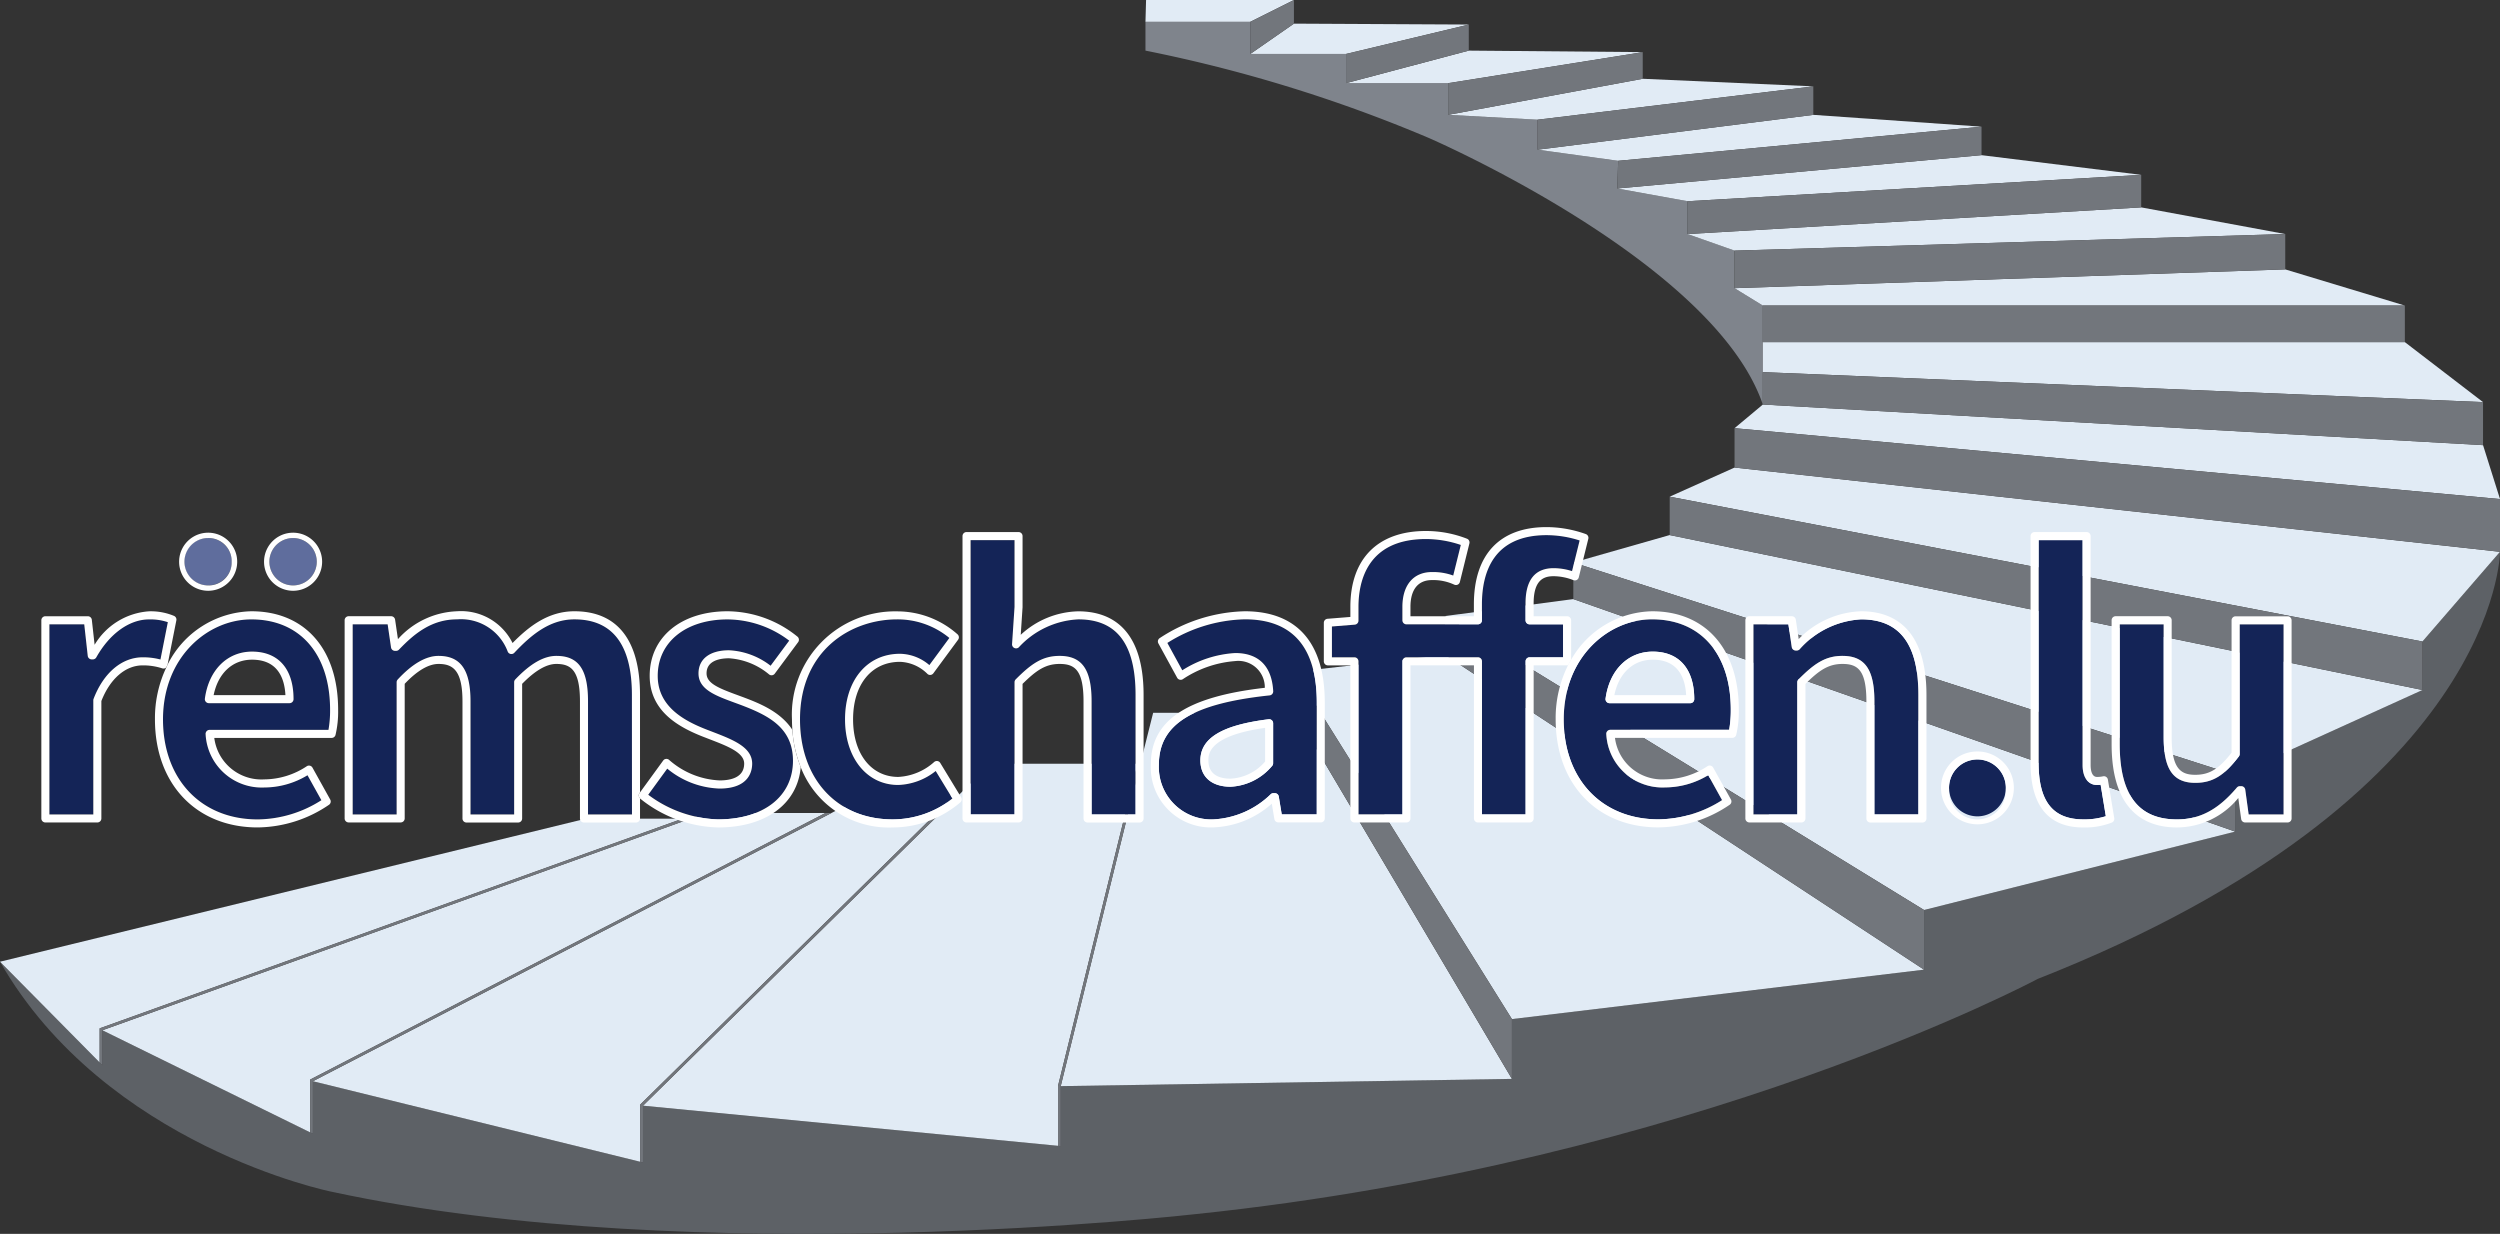
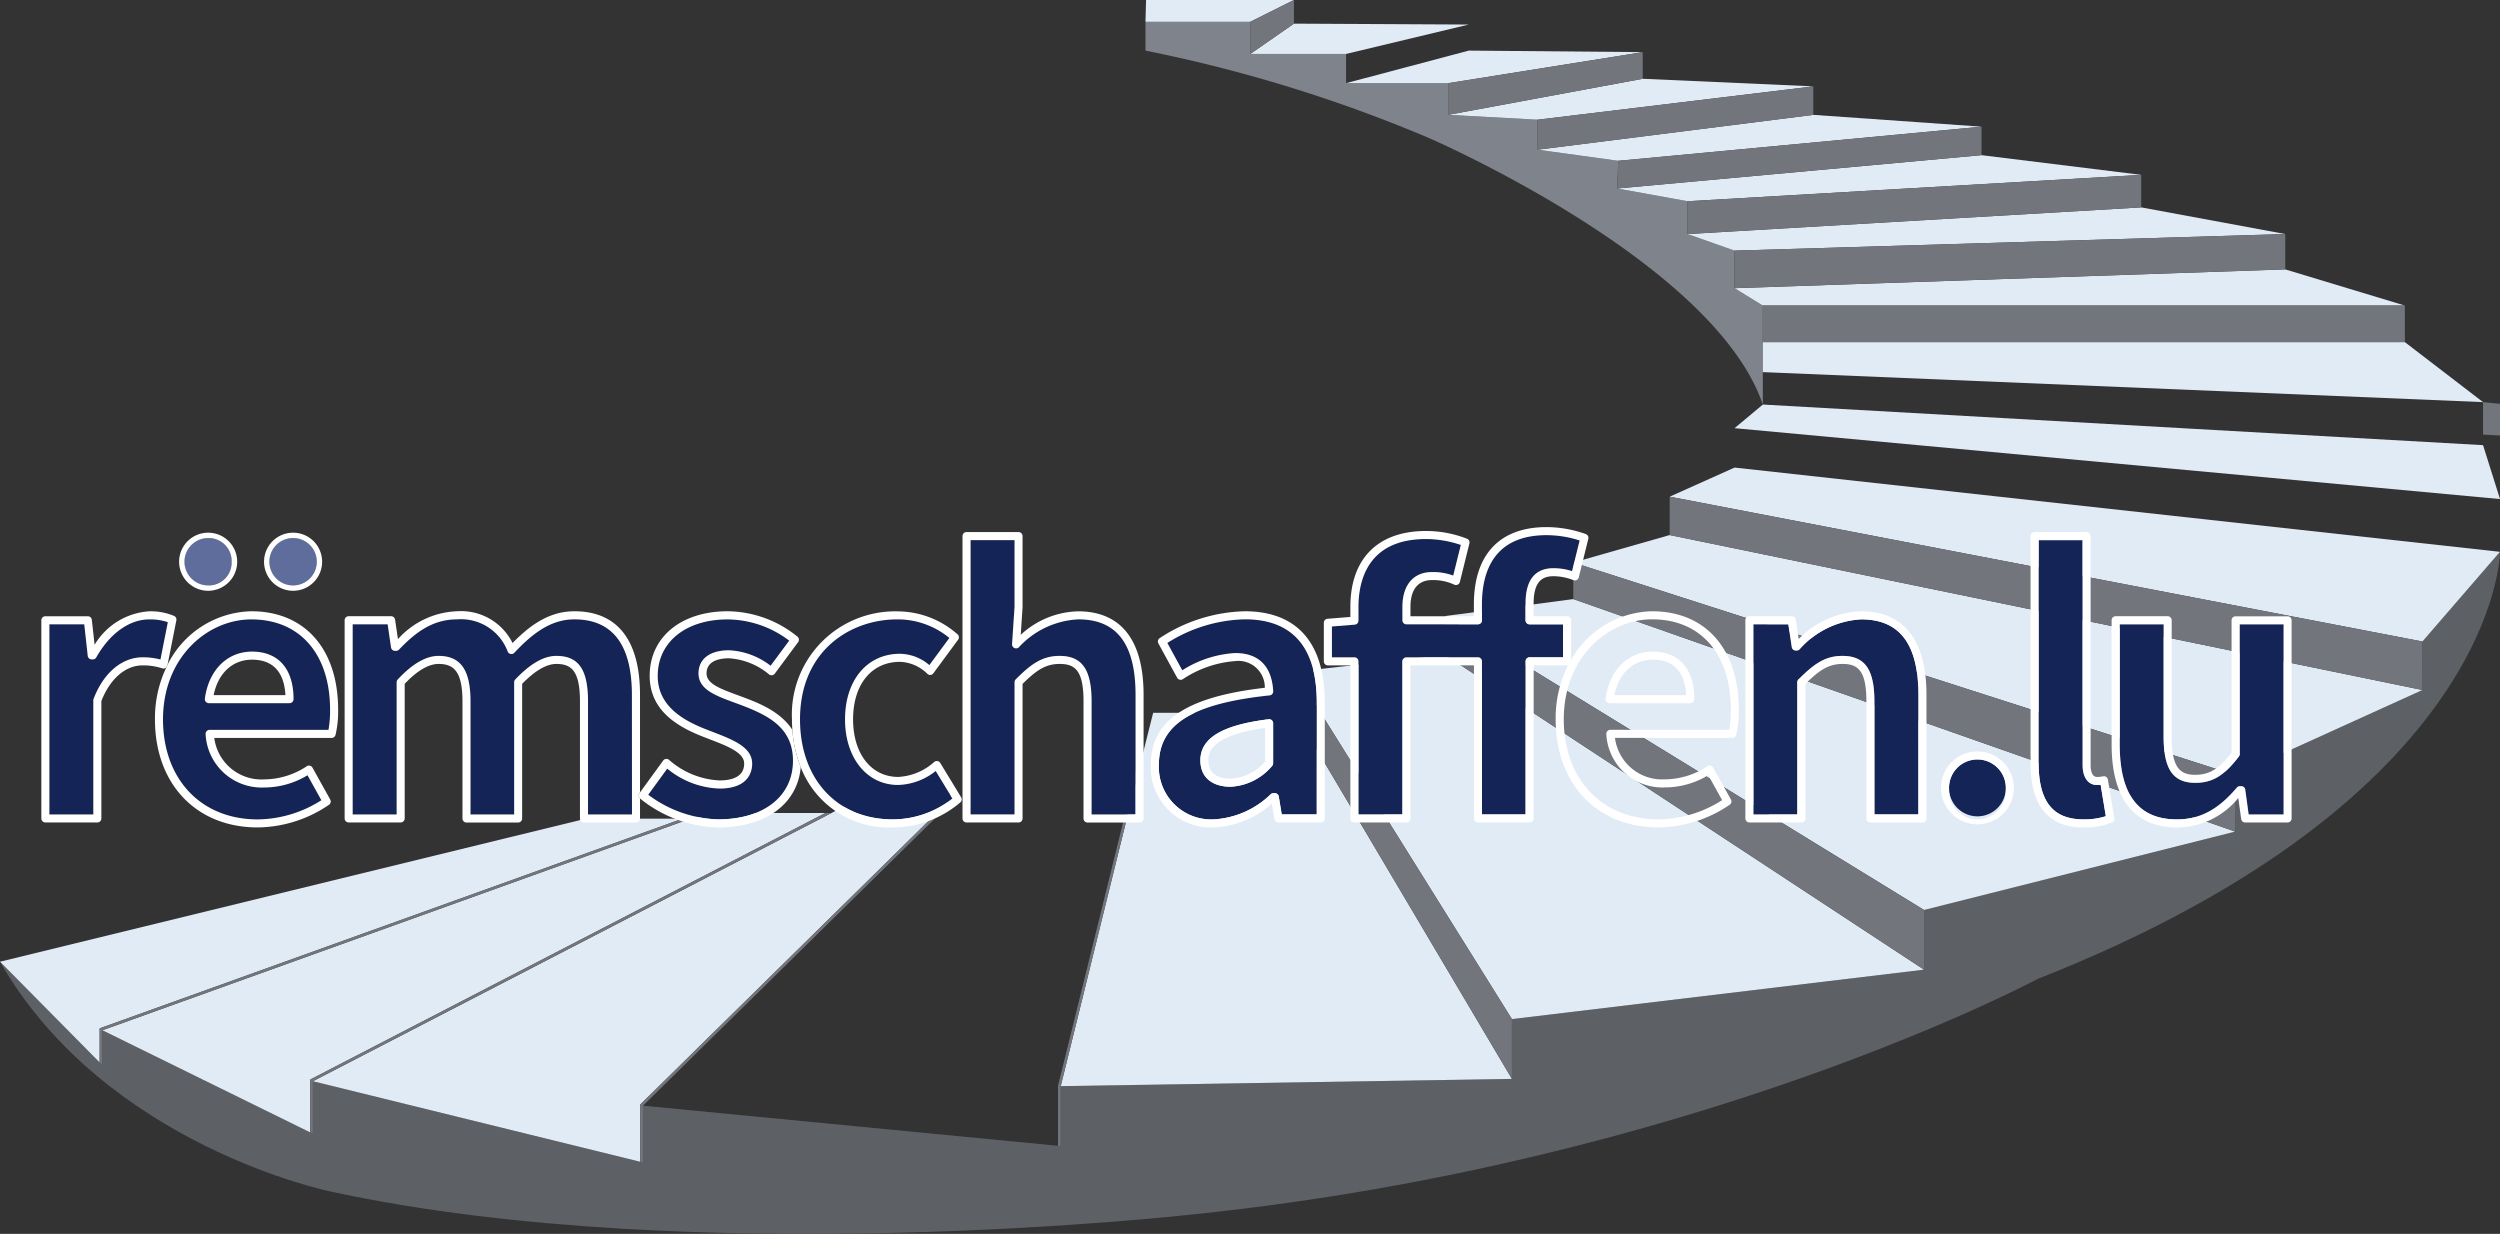
<svg xmlns="http://www.w3.org/2000/svg" width="253.945" height="125.335" viewBox="0 0 253.945 125.335">
  <rect x="0" y="0" width="253.945" height="125.335" fill="#333333" stroke="none" />
  <g id="Group_73" data-name="Group 73" transform="translate(-17.812 -13.802)">
    <g id="Group_68" data-name="Group 68" transform="translate(17.812 13.802)">
      <path id="Path_198" data-name="Path 198" d="M194.079,48.5V44.786l-2.873-1.764V39.2l-4.771-1.682V34.187l-7.142-1.293.093-2.813L171.2,28.954V25.907l-9.08-.493V22.195H151.745V19.227h-9.727V15.965h-10.65v2.924a148.425,148.425,0,0,1,28.75,8.859s29,12.523,33.961,27.093V48.5Z" transform="translate(-15.015 -13.748)" fill="#7f848c" />
      <g id="Group_65" data-name="Group 65" transform="translate(0 56.053)">
        <path id="Path_199" data-name="Path 199" d="M263.876,82.545l-19.022,8.637v5.746l-31.6,7.962v6.066l-41.862,5.016v6.074l-45.832.737v0l0,6.092-.278-.031h0l-42.159-4.077h0v5.766l-.138-.035h0l-33.392-8.214h0v5.324l-.138-.066h0L28.212,117.107h0v3.56l-.138-.15h0L17.812,110.144c10.735,18.715,33.615,23.349,33.615,23.349,37.316,8.075,87.811,2.29,87.811,2.29,50.851-5.294,85.547-23.888,85.547-23.888,46.911-18.483,46.972-43.388,46.972-43.388l-7.88,9.111Z" transform="translate(-17.812 -68.507)" fill="#5d6166" />
      </g>
      <g id="Group_66" data-name="Group 66">
        <path id="Path_200" data-name="Path 200" d="M146.451,13.8H131.43l-.061,2.216h10.65Z" transform="translate(-15.015 -13.802)" fill="#e1ebf5" />
        <path id="Path_201" data-name="Path 201" d="M141.762,19.223h9.727l12.466-2.986-17.761-.092Z" transform="translate(-14.759 -13.744)" fill="#e1ebf5" />
        <path id="Path_202" data-name="Path 202" d="M151.255,22.125h10.373l19.762-3.152-17.668-.154Z" transform="translate(-14.526 -13.678)" fill="#e1ebf5" />
        <path id="Path_203" data-name="Path 203" d="M161.379,25.275l9.08.492,28.011-3.386-17.33-.77Z" transform="translate(-14.276 -13.609)" fill="#e1ebf5" />
        <path id="Path_204" data-name="Path 204" d="M170.241,28.727l8.188,1.127,36.907-3.466-17.084-1.2Z" transform="translate(-14.058 -13.521)" fill="#e1ebf5" />
        <path id="Path_205" data-name="Path 205" d="M178.142,32.569l7.141,1.293,46.079-2.678-16.222-2Z" transform="translate(-13.863 -13.423)" fill="#e1ebf5" />
        <path id="Path_206" data-name="Path 206" d="M185.112,37.069l4.771,1.683,55.94-1.683L231.191,34.36Z" transform="translate(-13.692 -13.295)" fill="#e1ebf5" />
        <path id="Path_207" data-name="Path 207" d="M189.768,42.417l2.873,1.765h65.215l-12.148-3.673Z" transform="translate(-13.577 -13.144)" fill="#e1ebf5" />
        <path id="Path_208" data-name="Path 208" d="M192.572,47.718v3.047l73.157,3.047-7.942-6.095Z" transform="translate(-13.508 -12.966)" fill="#e1ebf5" />
        <path id="Path_209" data-name="Path 209" d="M265.8,58.032l-73.157-4.125-2.873,2.4,77.753,7.2Z" transform="translate(-13.577 -12.814)" fill="#e1ebf5" />
        <path id="Path_210" data-name="Path 210" d="M189.927,60.155l-6.587,2.955L259.8,77.824l7.88-9.112Z" transform="translate(-13.735 -12.66)" fill="#e1ebf5" />
        <path id="Path_211" data-name="Path 211" d="M241.012,91.223l19.023-8.637-76.46-15.741-9.788,2.791Z" transform="translate(-13.971 -12.495)" fill="#e1ebf5" />
        <path id="Path_212" data-name="Path 212" d="M209.724,104.775l31.6-7.962L174.1,73.193l-13.042,1.724Z" transform="translate(-14.284 -12.339)" fill="#e1ebf5" />
        <path id="Path_213" data-name="Path 213" d="M168.227,115.72,210.09,110.7,161.424,78.721,146.2,80.444Z" transform="translate(-14.65 -12.203)" fill="#e1ebf5" />
        <path id="Path_214" data-name="Path 214" d="M122.968,122.389l45.831-.737L146.77,84.469H132.356l-1.3,5.171h0Z" transform="translate(-15.222 -12.061)" fill="#e1ebf5" />
-         <path id="Path_215" data-name="Path 215" d="M81.555,124.25l42.159,4.077v-6.094l8.079-32.718H116.876l-3.3,3.233Z" transform="translate(-16.242 -11.937)" fill="#e1ebf5" />
        <path id="Path_216" data-name="Path 216" d="M48.83,121.69l33.391,8.215h0l-.139-.035v-5.811l.041-.041L114,92.66h-9.038l-3.465,1.785h0Z" transform="translate(-17.048 -11.86)" fill="#e1ebf5" />
        <path id="Path_217" data-name="Path 217" d="M27.962,116.469,49.2,126.907v0l-.139-.066v-5.36l.075-.038L101.406,94.4H89.3l-1.633.584Z" transform="translate(-17.562 -11.817)" fill="#e1ebf5" />
        <path id="Path_218" data-name="Path 218" d="M28.072,119.866l-.138-.149v-3.456l.091-.033L87.13,94.963H77.322l-59.51,14.529,10.26,10.374Z" transform="translate(-17.812 -11.803)" fill="#e1ebf5" />
      </g>
      <g id="Group_67" data-name="Group 67" transform="translate(10.122)">
        <path id="Path_219" data-name="Path 219" d="M141.762,16.018v3.263l4.432-3.078V13.8Z" transform="translate(-24.881 -13.802)" fill="#72767c" />
-         <path id="Path_220" data-name="Path 220" d="M151.255,19.221v2.967l12.466-3.306V16.235Z" transform="translate(-24.647 -13.742)" fill="#72767c" />
        <path id="Path_221" data-name="Path 221" d="M161.379,22.121v3.22l19.762-3.663V18.969Z" transform="translate(-24.398 -13.674)" fill="#72767c" />
        <path id="Path_222" data-name="Path 222" d="M170.241,25.749V28.8l28.011-3.54V22.364Z" transform="translate(-24.18 -13.591)" fill="#72767c" />
        <path id="Path_223" data-name="Path 223" d="M178.235,29.825l-.092,2.813,37-3.386V26.359Z" transform="translate(-23.985 -13.492)" fill="#72767c" />
        <path id="Path_224" data-name="Path 224" d="M185.112,33.813v3.335l46.079-2.709v-3.3Z" transform="translate(-23.814 -13.375)" fill="#72767c" />
        <path id="Path_225" data-name="Path 225" d="M189.768,38.686V42.5l55.94-1.908V37Z" transform="translate(-23.699 -13.23)" fill="#72767c" />
        <rect id="Rectangle_410" data-name="Rectangle 410" width="65.215" height="3.714" transform="translate(168.942 31.038)" fill="#72767c" />
-         <path id="Path_226" data-name="Path 226" d="M265.729,53.74l-73.157-3.047v3.294l73.157,4.125Z" transform="translate(-23.63 -12.893)" fill="#72767c" />
-         <path id="Path_227" data-name="Path 227" d="M189.768,56.25v4l77.753,8.557V63.452Z" transform="translate(-23.699 -12.756)" fill="#72767c" />
+         <path id="Path_226" data-name="Path 226" d="M265.729,53.74v3.294l73.157,4.125Z" transform="translate(-23.63 -12.893)" fill="#72767c" />
        <path id="Path_228" data-name="Path 228" d="M259.8,82.68V77.753l-76.46-14.713v3.9Z" transform="translate(-23.857 -12.589)" fill="#72767c" />
        <path id="Path_229" data-name="Path 229" d="M241.012,96.9V91.156L173.786,69.568v3.714Z" transform="translate(-24.093 -12.428)" fill="#72767c" />
        <path id="Path_230" data-name="Path 230" d="M209.724,110.8v-6.066L161.058,74.875v3.94Z" transform="translate(-24.406 -12.298)" fill="#72767c" />
        <path id="Path_231" data-name="Path 231" d="M168.227,121.753v-6.074L146.2,80.4v4.166Z" transform="translate(-24.772 -12.162)" fill="#72767c" />
        <path id="Path_232" data-name="Path 232" d="M122.7,122.234v6.094h0l.277.03,0-6.093v0l8.089-32.749h-.284Z" transform="translate(-25.351 -11.937)" fill="#72767c" />
        <path id="Path_233" data-name="Path 233" d="M48.634,121.441l-.075.038v5.36l.139.066.138.066v-5.324h0L101.5,94.4h-.6Z" transform="translate(-27.177 -11.817)" fill="#72767c" />
        <path id="Path_234" data-name="Path 234" d="M27.782,116.228l-.091.033v3.456l.138.149.139.149v-3.559h0L87.676,94.973l.027-.01h-.816Z" transform="translate(-27.691 -11.803)" fill="#72767c" />
        <path id="Path_235" data-name="Path 235" d="M81.325,124.018l-.041.041v5.811l.139.035.138.035v-5.765h0l32.019-31.5.012-.011H113.2Z" transform="translate(-26.371 -11.86)" fill="#72767c" />
      </g>
    </g>
    <g id="Group_72" data-name="Group 72" transform="translate(22.012 67.344)">
      <g id="Group_69" data-name="Group 69" transform="translate(0.817 0.818)">
        <path id="Path_236" data-name="Path 236" d="M32.831,75.2c-2,0-4,1.441-5.359,3.854a.409.409,0,0,1-.356.209h-.109A.409.409,0,0,1,26.6,78.9l-.355-3.2h-3.54V95.018h4.467v-11.6a.4.4,0,0,1,.028-.147c1.009-2.64,2.873-4.216,4.982-4.216a6.893,6.893,0,0,1,1.805.22l.747-3.794A5.507,5.507,0,0,0,32.831,75.2Z" transform="translate(-22.708 -66.649)" fill="#142457" />
        <path id="Path_237" data-name="Path 237" d="M42.944,75.2c-4.411,0-8.973,3.8-8.973,10.159,0,6.076,3.866,10.159,9.62,10.159a12.217,12.217,0,0,0,6.469-1.951l-1.41-2.537a8.483,8.483,0,0,1-4.377,1.244A5.71,5.71,0,0,1,38.3,86.889a.409.409,0,0,1,.4-.461h12.08a11.327,11.327,0,0,0,.164-2.036C50.946,78.724,47.88,75.2,42.944,75.2Zm3.882,8.519H38.631a.407.407,0,0,1-.4-.463c.393-2.9,2.274-4.775,4.789-4.775,2.681,0,4.219,1.76,4.219,4.83A.408.408,0,0,1,46.826,83.722Z" transform="translate(-22.431 -66.649)" fill="#142457" />
        <path id="Path_238" data-name="Path 238" d="M75.3,75.2c-2.543,0-4.436,1.631-6.1,3.395a.411.411,0,0,1-.368.122.406.406,0,0,1-.3-.239A5.072,5.072,0,0,0,63.366,75.2c-2.583,0-4.356,1.478-5.888,3.074a.406.406,0,0,1-.3.126h-.108a.408.408,0,0,1-.4-.349l-.344-2.347H52.775V95.018h4.467V81.588a.4.4,0,0,1,.109-.278c1.476-1.59,2.871-2.4,4.146-2.4,2.246,0,3.248,1.424,3.248,4.615V95.018h4.432V81.588a.405.405,0,0,1,.113-.282c1.533-1.61,2.9-2.393,4.177-2.393,2.251,0,3.212,1.38,3.212,4.615V95.018h4.467V82.883C81.146,77.786,79.179,75.2,75.3,75.2Z" transform="translate(-21.968 -66.649)" fill="#142457" />
        <path id="Path_239" data-name="Path 239" d="M91.438,83.875l-.56-.206c-1.982-.726-3.693-1.353-3.693-2.98,0-1.471,1.16-2.35,3.1-2.35a7.465,7.465,0,0,1,4.224,1.571l1.89-2.55A10.479,10.479,0,0,0,90.145,75.2c-4.249,0-7.1,2.306-7.1,5.738,0,3.157,2.741,4.606,5.129,5.515l.466.179c2.058.793,4,1.541,4,3.22,0,.76-.323,2.531-3.32,2.531a8.781,8.781,0,0,1-5.307-2.026l-1.932,2.654a12.425,12.425,0,0,0,7.1,2.507c4.621,0,7.607-2.336,7.607-5.953C96.781,86.178,94.254,84.94,91.438,83.875Z" transform="translate(-21.246 -66.649)" fill="#142457" />
        <path id="Path_240" data-name="Path 240" d="M110.91,90.607a6.441,6.441,0,0,1-3.81,1.418c-3.182,0-5.4-2.74-5.4-6.663,0-3.985,2.245-6.662,5.585-6.662a4.7,4.7,0,0,1,2.981,1.15l2.032-2.758a8.256,8.256,0,0,0-5.3-1.888c-4.754,0-9.872,3.178-9.872,10.159,0,6.076,3.78,10.159,9.405,10.159a9.806,9.806,0,0,0,6.081-2.123Z" transform="translate(-20.875 -66.649)" fill="#142457" />
        <path id="Path_241" data-name="Path 241" d="M124.982,75.4a8.777,8.777,0,0,0-6.048,2.838.409.409,0,0,1-.686-.327l.252-3.774V67.346h-4.466V95.212H118.5V81.782a.412.412,0,0,1,.12-.29c1.582-1.581,2.706-2.384,4.458-2.384,2.277,0,3.248,1.38,3.248,4.615V95.212h4.467V83.076C130.792,77.908,128.891,75.4,124.982,75.4Z" transform="translate(-20.459 -66.843)" fill="#142457" />
        <path id="Path_242" data-name="Path 242" d="M141.419,75.2a15.353,15.353,0,0,0-7.866,2.4l1.518,2.78a11.18,11.18,0,0,1,5.376-1.753c2.386,0,3.72,1.339,3.859,3.873a.409.409,0,0,1-.365.428c-7.881.837-11.245,2.941-11.245,7.034a5.318,5.318,0,0,0,5.559,5.559,8.986,8.986,0,0,0,5.81-2.562.407.407,0,0,1,.265-.1h.144a.409.409,0,0,1,.4.342l.3,1.815h3.558V83.673C148.737,78.052,146.274,75.2,141.419,75.2Zm2.887,14.617a.41.41,0,0,1-.123.293,5.867,5.867,0,0,1-4.2,2.092c-1.921,0-3.068-1-3.068-2.673,0-2.264,2.2-3.592,6.936-4.18a.4.4,0,0,1,.321.1.408.408,0,0,1,.137.305Z" transform="translate(-19.999 -66.649)" fill="#142457" />
        <path id="Path_243" data-name="Path 243" d="M169.524,75.5V73.778c0-2.37.961-3.573,2.854-3.573a6.2,6.2,0,0,1,1.869.3l.772-3.114a11.024,11.024,0,0,0-3.36-.54c-5.426,0-6.565,3.823-6.565,7.031V75.5a.409.409,0,0,1-.409.409h-7.261a.409.409,0,0,1-.409-.409V74.138c0-2.215,1.12-3.537,3-3.537a6,6,0,0,1,2.162.355l.771-3.108a11.01,11.01,0,0,0-3.542-.6c-5.963,0-6.854,4.316-6.854,6.889v1.4a.408.408,0,0,1-.376.407l-2.32.186v3.132h2.287a.409.409,0,0,1,.409.409V95.224h4.467V79.673a.409.409,0,0,1,.409-.409h7.261a.409.409,0,0,1,.409.409V95.224h4.43V79.673a.409.409,0,0,1,.409-.409h3.4V75.912h-3.4A.409.409,0,0,1,169.524,75.5Z" transform="translate(-19.577 -66.855)" fill="#142457" />
-         <path id="Path_244" data-name="Path 244" d="M181.8,75.2c-4.41,0-8.972,3.8-8.972,10.159,0,6.076,3.866,10.159,9.619,10.159a12.2,12.2,0,0,0,6.468-1.951l-1.408-2.537a8.489,8.489,0,0,1-4.377,1.244,5.709,5.709,0,0,1-5.977-5.389.409.409,0,0,1,.4-.461h12.08a11.461,11.461,0,0,0,.163-2.036C189.807,78.724,186.741,75.2,181.8,75.2Zm3.882,8.519h-8.195a.407.407,0,0,1-.307-.139.411.411,0,0,1-.1-.324c.393-2.9,2.274-4.775,4.79-4.775,2.68,0,4.218,1.76,4.218,4.83A.408.408,0,0,1,185.687,83.722Z" transform="translate(-19.011 -66.649)" fill="#142457" />
        <path id="Path_245" data-name="Path 245" d="M202.587,75.2a8.981,8.981,0,0,0-6.255,3.046.4.4,0,0,1-.286.118h-.109a.408.408,0,0,1-.4-.348l-.344-2.313h-3.553V95.018H196.1V81.588a.412.412,0,0,1,.12-.29c1.581-1.581,2.705-2.384,4.459-2.384,2.276,0,3.247,1.38,3.247,4.615V95.018H208.4V82.883C208.4,77.714,206.5,75.2,202.587,75.2Z" transform="translate(-18.548 -66.649)" fill="#142457" />
        <path id="Path_246" data-name="Path 246" d="M213.9,89.1a2.859,2.859,0,0,0-2.863,3.042A2.885,2.885,0,1,0,213.9,89.1Z" transform="translate(-18.07 -66.307)" fill="#142457" />
        <path id="Path_247" data-name="Path 247" d="M225.832,92.219c-.7,0-1.451-.533-1.451-2.027V67.346h-4.465V89.977c0,3.915,1.446,5.738,4.551,5.738a7.125,7.125,0,0,0,2.274-.323l-.527-3.188A3.572,3.572,0,0,1,225.832,92.219Z" transform="translate(-17.851 -66.843)" fill="#142457" />
        <path id="Path_248" data-name="Path 248" d="M240.134,88.873a.406.406,0,0,1-.084.247c-1.483,1.952-2.68,2.678-4.422,2.678-2.251,0-3.212-1.38-3.212-4.615V75.694h-4.466V87.867c0,5.144,1.9,7.643,5.81,7.643,2.326,0,4.2-1,6.086-3.233a.41.41,0,0,1,.313-.146h.142a.409.409,0,0,1,.4.352l.347,2.523H244.6V75.694h-4.466Z" transform="translate(-17.654 -66.637)" fill="#142457" />
      </g>
      <g id="Group_70" data-name="Group 70" transform="translate(14.52 1.111)">
        <path id="Path_249" data-name="Path 249" d="M36.082,69.565a2.381,2.381,0,0,0,2.424,2.387,2.406,2.406,0,0,0,0-4.812A2.371,2.371,0,0,0,36.082,69.565Z" transform="translate(-36.082 -67.141)" fill="#5f6d9d" />
        <path id="Path_250" data-name="Path 250" d="M46.926,71.953a2.406,2.406,0,0,0,0-4.812,2.406,2.406,0,1,0,0,4.812Z" transform="translate(-35.875 -67.141)" fill="#5f6d9d" />
      </g>
      <g id="Group_71" data-name="Group 71">
        <path id="Path_251" data-name="Path 251" d="M35.625,75.323a.407.407,0,0,0-.245-.456,6.128,6.128,0,0,0-2.529-.462,6.988,6.988,0,0,0-5.53,3.4l-.282-2.535a.408.408,0,0,0-.406-.364H22.32a.409.409,0,0,0-.409.409v20.13a.409.409,0,0,0,.409.409H27.6a.408.408,0,0,0,.408-.409V83.517c.89-2.27,2.453-3.621,4.193-3.621a6.3,6.3,0,0,1,2,.306.4.4,0,0,0,.329-.042.431.431,0,0,0,.081-.075c.042-.089.079-.183.123-.269ZM32.2,79.078c-2.109,0-3.972,1.576-4.982,4.216a.4.4,0,0,0-.028.147v11.6H22.728V75.726h3.54l.355,3.2a.409.409,0,0,0,.406.364h.109a.409.409,0,0,0,.356-.209c1.356-2.413,3.36-3.854,5.359-3.854a5.507,5.507,0,0,1,1.906.282L34.01,79.3A6.893,6.893,0,0,0,32.2,79.078Z" transform="translate(-21.911 -65.851)" fill="#fff" />
        <path id="Path_252" data-name="Path 252" d="M42.963,74.4a9.739,9.739,0,0,0-8.5,5.411c-.044.086-.081.18-.123.269a12.06,12.06,0,0,0-1.166,5.3c0,6.566,4.194,10.978,10.437,10.978a13.062,13.062,0,0,0,7.241-2.3.407.407,0,0,0,.125-.534l-1.8-3.235a.4.4,0,0,0-.254-.2.4.4,0,0,0-.319.048,7.9,7.9,0,0,1-4.313,1.34A4.83,4.83,0,0,1,39.2,87.265H51.122a.409.409,0,0,0,.39-.288,10.314,10.314,0,0,0,.269-2.566C51.782,78.239,48.4,74.4,42.963,74.4ZM50.8,86.447H38.721a.409.409,0,0,0-.4.461A5.71,5.71,0,0,0,44.293,92.3a8.483,8.483,0,0,0,4.377-1.244l1.41,2.537a12.217,12.217,0,0,1-6.469,1.951c-5.754,0-9.62-4.083-9.62-10.159,0-6.36,4.562-10.159,8.973-10.159,4.937,0,8,3.521,8,9.189A11.327,11.327,0,0,1,50.8,86.447Z" transform="translate(-21.634 -65.851)" fill="#fff" />
        <path id="Path_253" data-name="Path 253" d="M42.913,78.4c-2.515,0-4.4,1.874-4.789,4.775a.407.407,0,0,0,.4.463h8.195a.408.408,0,0,0,.409-.408C47.133,80.165,45.595,78.4,42.913,78.4Zm-3.9,4.42c.457-2.236,1.921-3.6,3.9-3.6,2.606,0,3.3,1.872,3.392,3.6Z" transform="translate(-21.512 -65.753)" fill="#fff" />
        <path id="Path_254" data-name="Path 254" d="M81.929,92.869l.053-.073V82.9c0-5.559-2.3-8.5-6.662-8.5-2.637,0-4.589,1.5-6.285,3.225a5.838,5.838,0,0,0-5.65-3.225,8.444,8.444,0,0,0-5.991,2.833l-.29-1.981a.41.41,0,0,0-.4-.349H52.386a.408.408,0,0,0-.408.409v20.13a.408.408,0,0,0,.408.409H57.67a.409.409,0,0,0,.409-.409V81.77c1.272-1.339,2.428-2.019,3.438-2.019,1.459,0,2.431.646,2.431,3.8v11.9a.408.408,0,0,0,.408.409H69.6a.408.408,0,0,0,.409-.409V81.773c1.306-1.342,2.474-2.022,3.473-2.022,1.479,0,2.4.635,2.4,3.8v11.9a.408.408,0,0,0,.408.409h5.284a.409.409,0,0,0,.409-.409V93.4A.405.405,0,0,1,81.929,92.869Zm-.763,2.169H76.7V83.549c0-3.235-.961-4.615-3.212-4.615-1.279,0-2.645.783-4.177,2.393a.405.405,0,0,0-.113.282v13.43H64.764V83.549c0-3.191-1-4.615-3.248-4.615-1.275,0-2.669.806-4.146,2.4a.4.4,0,0,0-.109.278v13.43H52.795V75.726h3.552l.344,2.347a.408.408,0,0,0,.4.349H57.2a.406.406,0,0,0,.3-.126c1.532-1.6,3.3-3.074,5.888-3.074A5.072,5.072,0,0,1,68.546,78.5a.406.406,0,0,0,.3.239.41.41,0,0,0,.368-.122c1.666-1.763,3.559-3.395,6.1-3.395,3.878,0,5.845,2.583,5.845,7.68Z" transform="translate(-21.171 -65.851)" fill="#fff" />
        <path id="Path_255" data-name="Path 255" d="M96.74,86.445c-1.224-1.886-3.463-2.737-4.991-3.315l-.567-.209c-1.958-.716-3.158-1.208-3.158-2.212,0-1.334,1.432-1.533,2.287-1.533a7.061,7.061,0,0,1,4.074,1.648.406.406,0,0,0,.568-.087l2.373-3.2a.41.41,0,0,0-.082-.569A11.411,11.411,0,0,0,90.168,74.4c-4.738,0-7.921,2.634-7.921,6.556,0,3.656,3.022,5.275,5.652,6.276l.467.181c1.789.689,3.479,1.338,3.479,2.457,0,1.416-1.361,1.712-2.5,1.712A8.312,8.312,0,0,1,84.2,89.48a.425.425,0,0,0-.307-.082.4.4,0,0,0-.274.164L81.264,92.8l-.053.073a.405.405,0,0,0,.053.535.178.178,0,0,0,.017.022A13.1,13.1,0,0,0,89.2,96.36c4.842,0,8.059-2.383,8.391-6.124A12.518,12.518,0,0,1,96.74,86.445Zm-7.542,9.1a12.425,12.425,0,0,1-7.1-2.507l1.932-2.654a8.781,8.781,0,0,0,5.307,2.026c3,0,3.32-1.771,3.32-2.531,0-1.679-1.944-2.427-4-3.22l-.466-.179c-2.388-.909-5.129-2.358-5.129-5.515,0-3.431,2.856-5.738,7.1-5.738a10.479,10.479,0,0,1,6.257,2.157l-1.89,2.55a7.465,7.465,0,0,0-4.223-1.571c-1.944,0-3.1.879-3.1,2.35,0,1.627,1.711,2.253,3.693,2.98l.56.206c2.816,1.065,5.343,2.3,5.343,5.693C96.8,93.2,93.819,95.541,89.2,95.541Z" transform="translate(-20.453 -65.851)" fill="#fff" />
        <path id="Path_256" data-name="Path 256" d="M111.387,89.807a.41.41,0,0,0-.283-.192.425.425,0,0,0-.329.091,5.9,5.9,0,0,1-3.655,1.521c-2.744,0-4.588-2.349-4.588-5.846,0-3.55,1.872-5.844,4.769-5.844a4.149,4.149,0,0,1,2.789,1.231.4.4,0,0,0,.311.1.415.415,0,0,0,.283-.163l2.516-3.415a.409.409,0,0,0-.064-.553,9.232,9.232,0,0,0-6.124-2.327A10.484,10.484,0,0,0,96.324,85.382c0,.362.017.715.042,1.064a12.518,12.518,0,0,0,.848,3.79,9.594,9.594,0,0,0,9.331,6.124,10.607,10.607,0,0,0,6.881-2.546.407.407,0,0,0,.081-.519ZM97.141,85.382c0-6.981,5.118-10.159,9.872-10.159a8.256,8.256,0,0,1,5.3,1.888l-2.032,2.758a4.7,4.7,0,0,0-2.981-1.15c-3.34,0-5.585,2.677-5.585,6.662,0,3.923,2.222,6.663,5.4,6.663a6.441,6.441,0,0,0,3.81-1.418l1.7,2.791a9.806,9.806,0,0,1-6.081,2.123C100.92,95.541,97.141,91.458,97.141,85.382Z" transform="translate(-20.078 -65.851)" fill="#fff" />
        <path id="Path_257" data-name="Path 257" d="M125,74.6a8.86,8.86,0,0,0-5.853,2.386l.185-2.8V66.957a.408.408,0,0,0-.408-.409h-5.284a.408.408,0,0,0-.408.409V95.64a.408.408,0,0,0,.408.409h5.284a.408.408,0,0,0,.408-.409V81.971c1.388-1.372,2.327-2.026,3.761-2.026,1.54,0,2.431.621,2.431,3.8v11.9a.409.409,0,0,0,.409.409h5.284a.408.408,0,0,0,.408-.409V83.1C131.628,76.073,128.024,74.6,125,74.6Zm5.81,20.633h-4.467V83.742c0-3.235-.971-4.615-3.248-4.615-1.752,0-2.876.8-4.458,2.384a.412.412,0,0,0-.12.29v13.43h-4.466V67.366h4.466v6.788l-.252,3.774a.409.409,0,0,0,.686.327A8.777,8.777,0,0,1,125,75.416c3.909,0,5.81,2.511,5.81,7.68Z" transform="translate(-19.662 -66.045)" fill="#fff" />
        <path id="Path_258" data-name="Path 258" d="M141.438,74.4a16.357,16.357,0,0,0-8.627,2.722.409.409,0,0,0-.143.543l1.906,3.486a.409.409,0,0,0,.562.158,11.089,11.089,0,0,1,5.332-1.849,2.686,2.686,0,0,1,3.011,2.715c-8,.915-11.579,3.329-11.579,7.8a6.1,6.1,0,0,0,6.375,6.377,9.411,9.411,0,0,0,5.915-2.407l.26,1.562a.409.409,0,0,0,.4.341h4.312a.408.408,0,0,0,.409-.409V83.692C149.574,77.616,146.76,74.4,141.438,74.4Zm7.318,20.633H145.2l-.3-1.815a.409.409,0,0,0-.4-.342h-.144a.407.407,0,0,0-.265.1,8.985,8.985,0,0,1-5.81,2.562,5.318,5.318,0,0,1-5.559-5.559c0-4.093,3.364-6.2,11.245-7.034a.409.409,0,0,0,.365-.428c-.138-2.534-1.472-3.873-3.859-3.873a11.18,11.18,0,0,0-5.376,1.753l-1.518-2.78a15.353,15.353,0,0,1,7.866-2.4c4.856,0,7.318,2.849,7.318,8.47Z" transform="translate(-19.202 -65.851)" fill="#fff" />
        <path id="Path_259" data-name="Path 259" d="M143.747,85.108c-4.733.588-6.936,1.916-6.936,4.18,0,1.673,1.147,2.673,3.068,2.673a5.867,5.867,0,0,0,4.2-2.092.41.41,0,0,0,.123-.293V85.514a.408.408,0,0,0-.137-.305A.4.4,0,0,0,143.747,85.108Zm-.359.872V89.4a4.94,4.94,0,0,1-3.509,1.742c-1.027,0-2.251-.323-2.251-1.856C137.628,88.663,137.628,86.79,143.388,85.98Z" transform="translate(-19.081 -65.588)" fill="#fff" />
        <path id="Path_260" data-name="Path 260" d="M174.172,75.522a.409.409,0,0,0-.409-.409h-3.4V73.8c0-2.443,1.088-2.755,2.036-2.755a5.534,5.534,0,0,1,2,.4.417.417,0,0,0,.339-.015.411.411,0,0,0,.209-.265l.971-3.918a.407.407,0,0,0-.257-.483,11.951,11.951,0,0,0-3.985-.707c-4.76,0-7.382,2.787-7.382,7.849v1.208h-6.443v-.956c0-1.754.773-2.719,2.178-2.719a5.074,5.074,0,0,1,2.278.467.417.417,0,0,0,.346-.005.408.408,0,0,0,.217-.269l.969-3.918a.407.407,0,0,0-.242-.476,11.435,11.435,0,0,0-4.178-.785c-4.875,0-7.671,2.81-7.671,7.706v1.024l-2.32.186a.409.409,0,0,0-.376.407v3.918a.409.409,0,0,0,.409.409h2.287V95.652a.409.409,0,0,0,.409.409h5.285a.409.409,0,0,0,.409-.409V80.1H164.3V95.652a.409.409,0,0,0,.409.409h5.248a.409.409,0,0,0,.409-.409V80.1h3.4a.373.373,0,0,0,.1-.02c.1-.189.2-.366.308-.545Zm-.818,3.761h-3.4a.409.409,0,0,0-.409.409V95.243h-4.43V79.693a.409.409,0,0,0-.409-.409h-7.26a.409.409,0,0,0-.409.409V95.243h-4.467V79.693a.409.409,0,0,0-.409-.409h-2.287V76.152l2.32-.186a.408.408,0,0,0,.376-.407v-1.4c0-2.573.89-6.889,6.854-6.889a11.01,11.01,0,0,1,3.542.6l-.771,3.108a6,6,0,0,0-2.162-.355c-1.876,0-3,1.322-3,3.537v1.365a.409.409,0,0,0,.409.409h7.26a.409.409,0,0,0,.409-.409V73.906c0-3.208,1.138-7.031,6.565-7.031a11.023,11.023,0,0,1,3.36.54l-.772,3.114a6.2,6.2,0,0,0-1.869-.3c-1.892,0-2.854,1.2-2.854,3.573v1.724a.409.409,0,0,0,.409.409h3.4Z" transform="translate(-18.78 -66.057)" fill="#fff" />
        <path id="Path_261" data-name="Path 261" d="M181.824,74.4a9.688,9.688,0,0,0-8.219,4.925c-.106.179-.213.357-.308.545a12.022,12.022,0,0,0-1.262,5.506c0,6.566,4.194,10.978,10.437,10.978a13.06,13.06,0,0,0,7.241-2.3.408.408,0,0,0,.125-.534l-1.8-3.235a.4.4,0,0,0-.256-.2.4.4,0,0,0-.318.048,7.9,7.9,0,0,1-4.313,1.34,4.828,4.828,0,0,1-5.092-4.214h11.922a.41.41,0,0,0,.391-.289,10.393,10.393,0,0,0,.268-2.565C190.644,78.239,187.265,74.4,181.824,74.4Zm7.839,12.042h-12.08a.409.409,0,0,0-.4.461,5.709,5.709,0,0,0,5.977,5.389,8.489,8.489,0,0,0,4.377-1.244l1.408,2.537a12.2,12.2,0,0,1-6.468,1.951c-5.753,0-9.619-4.083-9.619-10.159,0-6.36,4.562-10.159,8.972-10.159,4.937,0,8,3.521,8,9.189A11.461,11.461,0,0,1,189.664,86.447Z" transform="translate(-18.214 -65.851)" fill="#fff" />
        <path id="Path_262" data-name="Path 262" d="M181.775,78.4c-2.516,0-4.4,1.874-4.79,4.775a.411.411,0,0,0,.1.324.407.407,0,0,0,.307.139h8.195a.408.408,0,0,0,.409-.408C185.994,80.165,184.456,78.4,181.775,78.4Zm-3.9,4.42c.458-2.236,1.921-3.6,3.9-3.6,2.6,0,3.3,1.872,3.392,3.6Z" transform="translate(-18.092 -65.753)" fill="#fff" />
        <path id="Path_263" data-name="Path 263" d="M202.607,74.4a9.281,9.281,0,0,0-6.348,2.824l-.293-1.972a.409.409,0,0,0-.4-.348h-4.315a.409.409,0,0,0-.409.409v20.13a.409.409,0,0,0,.409.409h5.285a.409.409,0,0,0,.409-.409V81.777c1.386-1.372,2.326-2.026,3.761-2.026,1.539,0,2.429.621,2.429,3.8v11.9a.409.409,0,0,0,.409.409h5.284a.408.408,0,0,0,.409-.409V82.9C209.234,75.879,205.63,74.4,202.607,74.4Zm5.81,20.633H203.95V83.549c0-3.235-.971-4.615-3.247-4.615-1.754,0-2.878.8-4.459,2.384a.412.412,0,0,0-.12.29v13.43h-4.467V75.726h3.553l.344,2.313a.408.408,0,0,0,.4.348h.109a.4.4,0,0,0,.286-.118,8.981,8.981,0,0,1,6.255-3.046c3.91,0,5.81,2.511,5.81,7.68Z" transform="translate(-17.751 -65.851)" fill="#fff" />
        <path id="Path_264" data-name="Path 264" d="M213.921,88.3a3.69,3.69,0,0,0-3.68,3.86,3.7,3.7,0,1,0,3.68-3.86Zm0,6.9a2.891,2.891,0,0,1-2.863-3.041,2.885,2.885,0,1,1,5.76,0A2.906,2.906,0,0,1,213.921,95.2Z" transform="translate(-17.273 -65.509)" fill="#fff" />
        <path id="Path_265" data-name="Path 265" d="M226.8,91.423a.406.406,0,0,0-.313-.065,2.643,2.643,0,0,1-.639.063c-.4,0-.633-.441-.633-1.209V66.957a.409.409,0,0,0-.409-.409h-5.283a.408.408,0,0,0-.409.409V90c0,4.35,1.806,6.557,5.369,6.557a7.534,7.534,0,0,0,2.887-.5.412.412,0,0,0,.247-.446l-.647-3.917A.412.412,0,0,0,226.8,91.423Zm-2.317,4.312c-3.106,0-4.551-1.823-4.551-5.738V67.366H224.4V90.212c0,1.494.75,2.027,1.451,2.027a3.568,3.568,0,0,0,.382-.014l.527,3.188A7.125,7.125,0,0,1,224.487,95.734Z" transform="translate(-17.054 -66.045)" fill="#fff" />
        <path id="Path_266" data-name="Path 266" d="M245.029,74.9h-5.284a.409.409,0,0,0-.409.409V88.754C238.056,90.41,237.081,91,235.647,91c-1.479,0-2.395-.634-2.395-3.8V75.3a.409.409,0,0,0-.409-.409H227.56a.409.409,0,0,0-.409.409V87.886c0,6.993,3.6,8.461,6.627,8.461a8.08,8.08,0,0,0,6.24-2.99l.293,2.133a.408.408,0,0,0,.4.352h4.313a.408.408,0,0,0,.409-.409V75.3A.409.409,0,0,0,245.029,74.9Zm-.409,20.13h-3.548l-.347-2.523a.409.409,0,0,0-.4-.352h-.142a.41.41,0,0,0-.312.145c-1.883,2.237-3.76,3.233-6.086,3.233-3.91,0-5.81-2.5-5.81-7.643V75.714h4.466V87.2c0,3.235.961,4.615,3.212,4.615,1.742,0,2.94-.726,4.422-2.678a.406.406,0,0,0,.084-.247V75.714h4.466Z" transform="translate(-16.857 -65.839)" fill="#fff" />
        <path id="Path_267" data-name="Path 267" d="M38.519,72.511a2.95,2.95,0,0,0,0-5.9,2.95,2.95,0,1,0,0,5.9Zm2.387-2.932a2.334,2.334,0,0,1-2.387,2.387,2.406,2.406,0,1,1,0-4.812A2.353,2.353,0,0,1,40.907,69.578Z" transform="translate(-21.575 -66.043)" fill="#fff" />
        <path id="Path_268" data-name="Path 268" d="M46.939,72.511a2.95,2.95,0,0,0,0-5.9,2.95,2.95,0,1,0,0,5.9Zm0-5.357a2.406,2.406,0,0,1,0,4.812,2.406,2.406,0,1,1,0-4.812Z" transform="translate(-21.368 -66.043)" fill="#fff" />
      </g>
    </g>
  </g>
</svg>